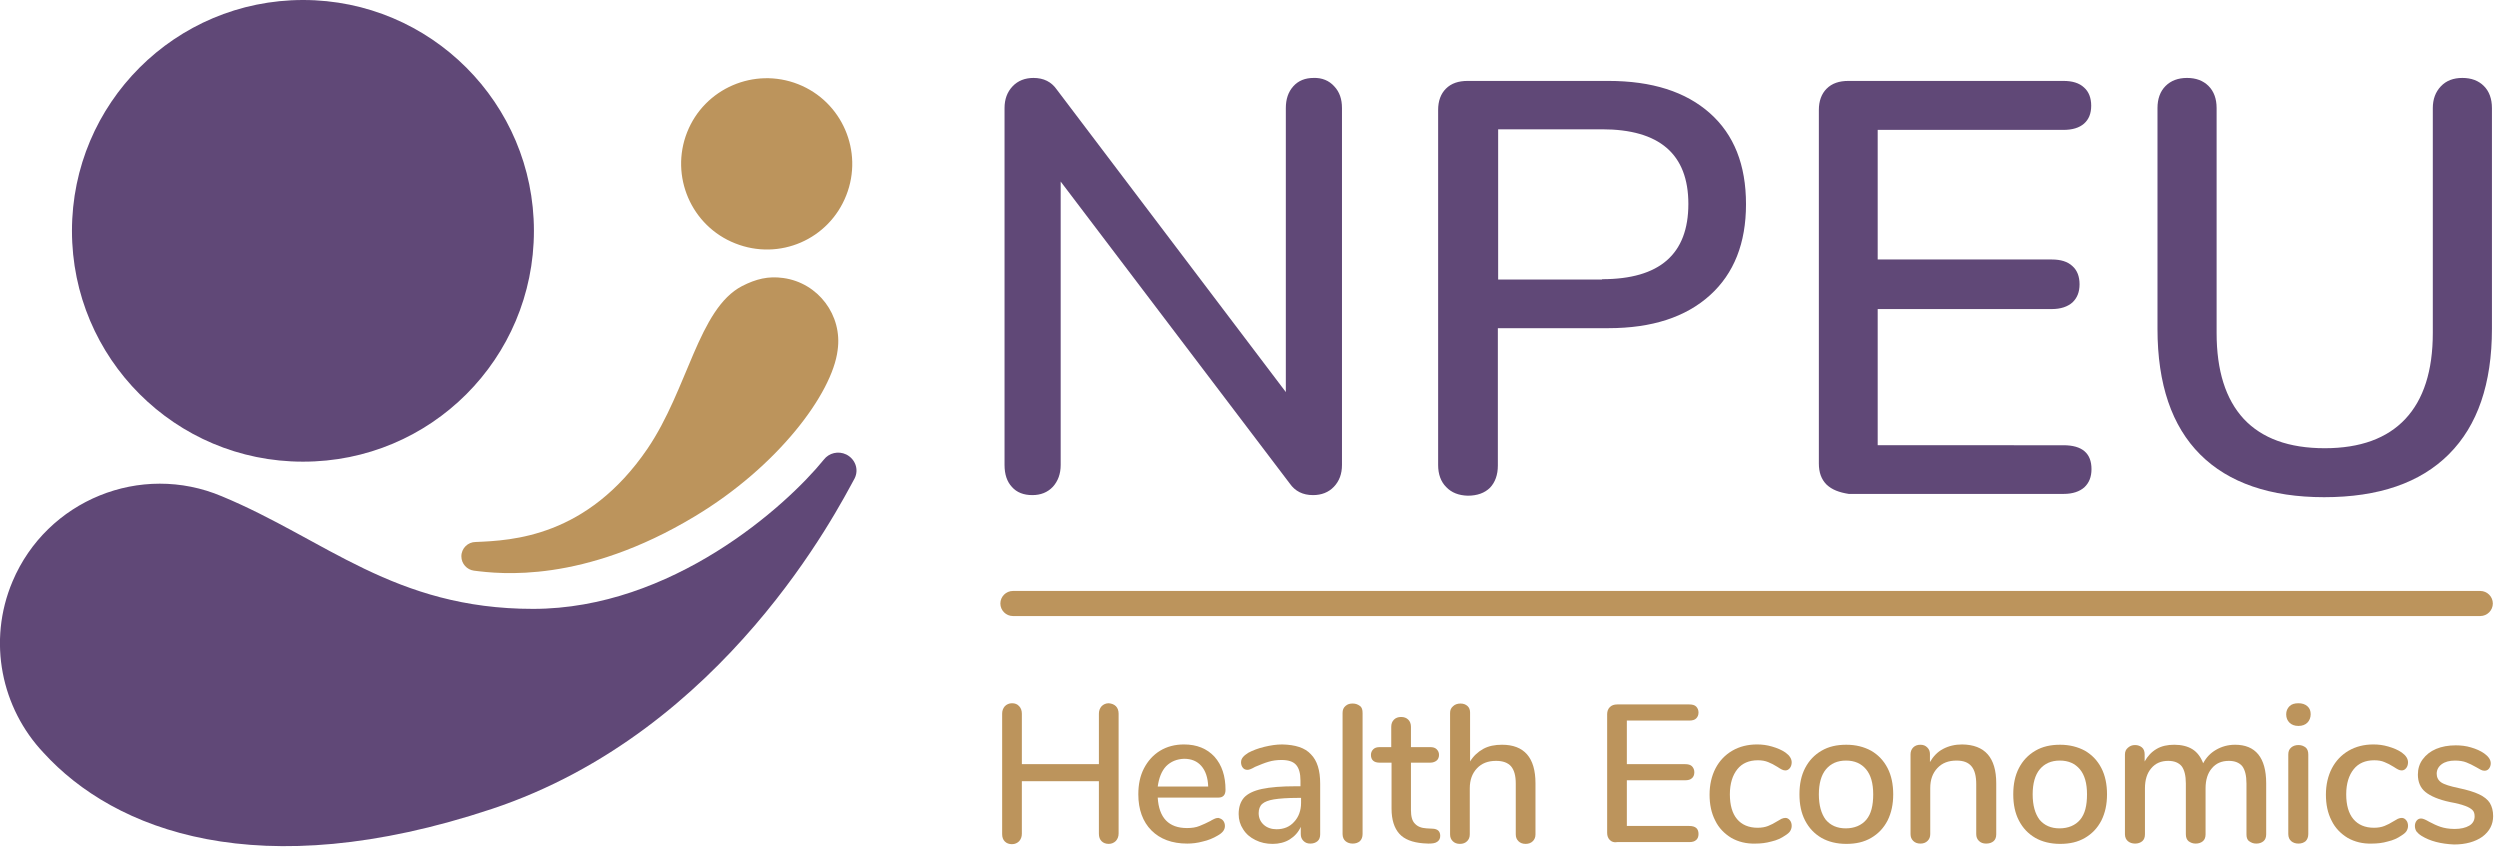
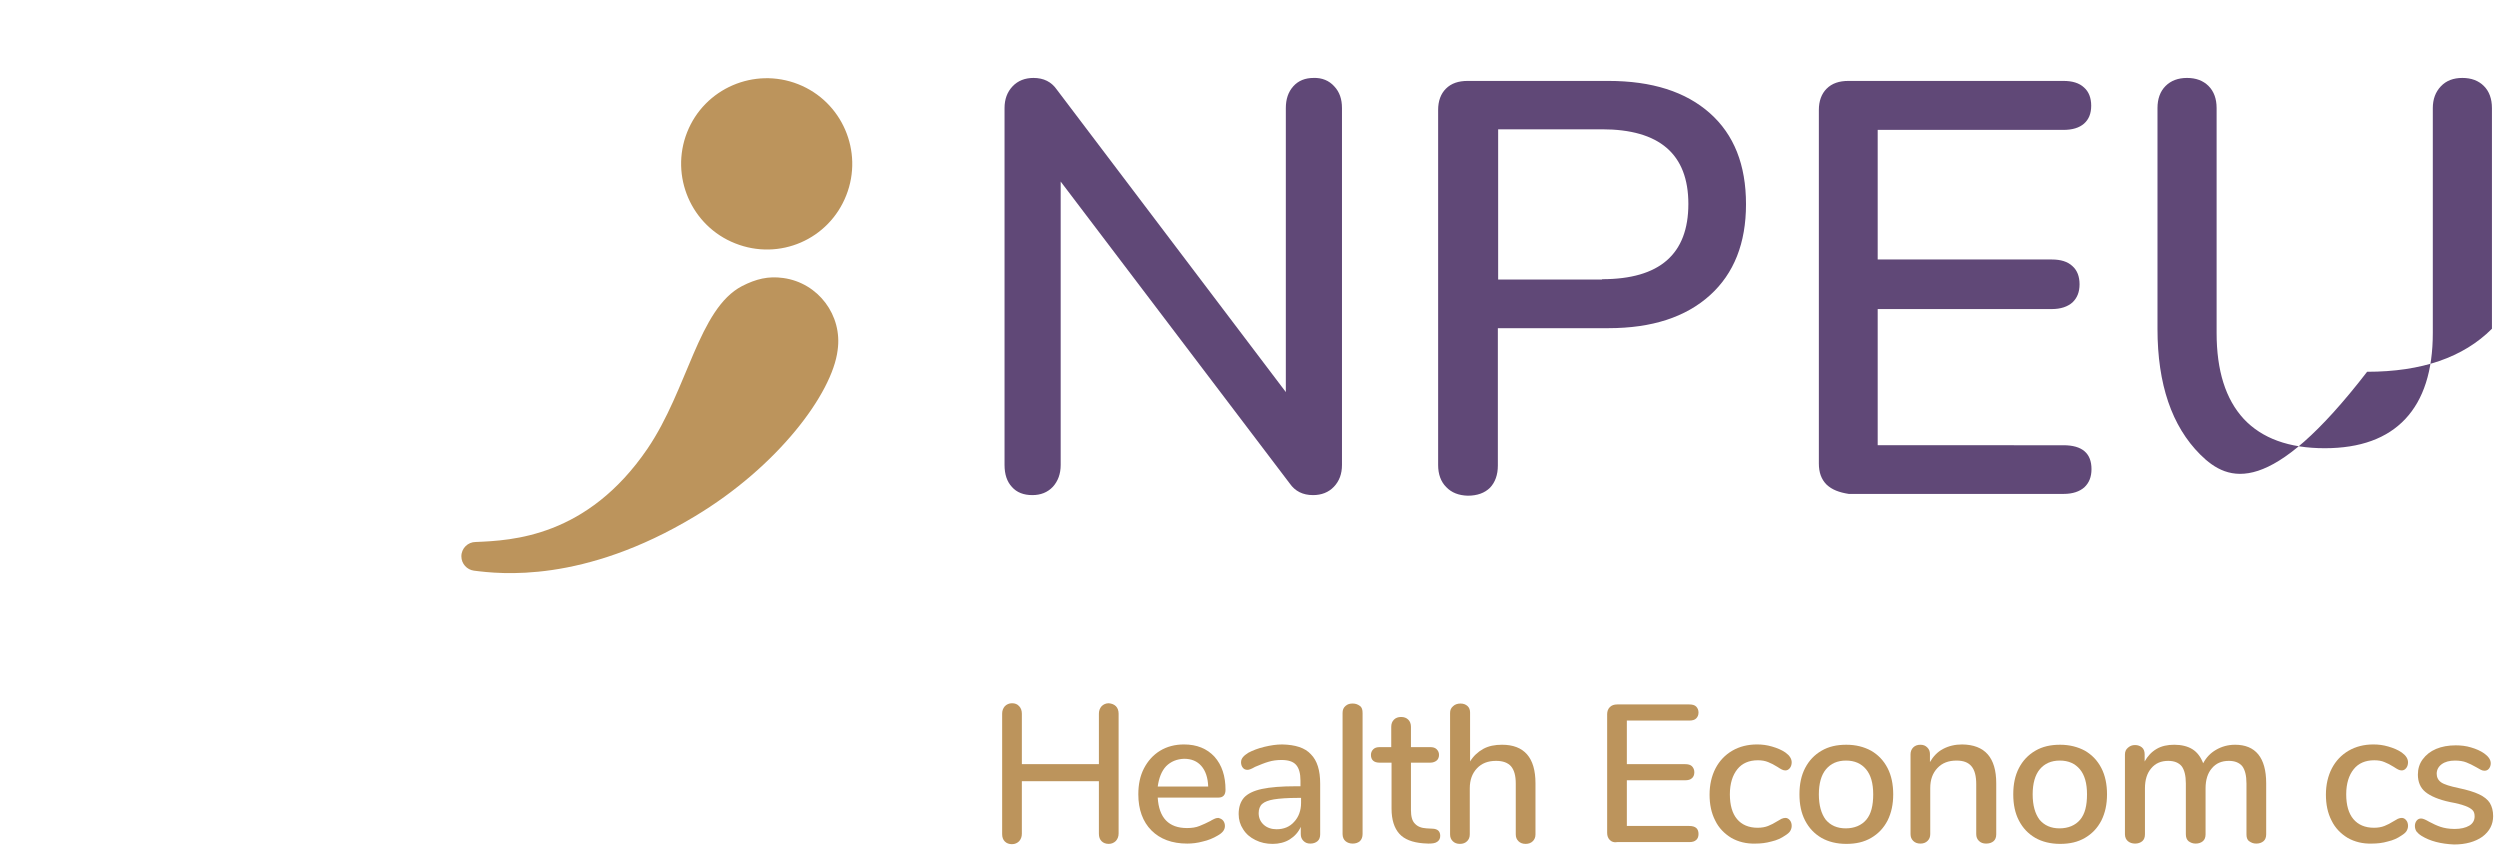
<svg xmlns="http://www.w3.org/2000/svg" viewBox="0 0 837.2 283.5" preserveAspectRatio="xMidYMid meet" width="837.2px" height="283.5px" role="img" focusable="false" aria-labelledby="he--title">
  <title id="he--title">NPEU - Health Economics</title>
  <g>
    <path d="M373.7,236.5c0.6,0.6,0.9,1.5,0.9,2.5v40.1c0,1-0.3,1.8-0.9,2.5c-0.6,0.6-1.4,1-2.4,1c-1,0-1.8-0.3-2.4-0.9 c-0.6-0.6-0.9-1.4-0.9-2.5v-17.6h-25.8v17.6c0,1-0.3,1.8-0.9,2.5c-0.6,0.6-1.4,1-2.4,1c-1,0-1.8-0.3-2.4-0.9 c-0.6-0.6-0.9-1.4-0.9-2.5V239c0-1,0.3-1.8,0.9-2.5c0.6-0.6,1.4-1,2.4-1c1,0,1.8,0.3,2.4,1c0.6,0.6,0.9,1.5,0.9,2.5v16.9h25.8V239 c0-1,0.3-1.8,0.9-2.5c0.6-0.6,1.4-1,2.4-1C372.3,235.6,373.1,235.9,373.7,236.5z" fill="#BC945C" />
    <path d="M409.6,274.8c0.4,0.5,0.6,1.1,0.6,1.8c0,1.3-0.8,2.3-2.4,3.2c-1.5,0.9-3.2,1.6-5,2 c-1.8,0.5-3.6,0.7-5.2,0.7c-5.1,0-9.1-1.5-12-4.4c-2.9-2.9-4.4-7-4.4-12.1c0-3.3,0.6-6.2,1.9-8.7c1.3-2.5,3.1-4.5,5.4-5.9 c2.3-1.4,5-2.1,8-2.1c4.3,0,7.7,1.4,10.2,4.1c2.5,2.8,3.7,6.5,3.7,11.1c0,1.7-0.8,2.6-2.4,2.6h-20.3c0.4,6.8,3.7,10.2,9.8,10.2 c1.6,0,3-0.2,4.2-0.7s2.4-1,3.7-1.7c0.1-0.1,0.5-0.3,1.1-0.6c0.6-0.3,1.1-0.4,1.5-0.4C408.7,274.1,409.2,274.3,409.6,274.8z M390.5,256.6c-1.5,1.6-2.4,3.9-2.8,6.8h16.9c-0.1-3-0.9-5.3-2.3-6.9c-1.4-1.6-3.3-2.4-5.8-2.4C394.1,254.2,392.1,255,390.5,256.6z" fill="#BC945C" />
    <path d="M439,252.6c2.1,2.1,3.1,5.4,3.1,9.8v17c0,1-0.3,1.8-0.9,2.3c-0.6,0.5-1.4,0.8-2.4,0.8c-1,0-1.7-0.3-2.3-0.9 c-0.6-0.6-0.9-1.3-0.9-2.3v-2.4c-0.8,1.8-2.1,3.2-3.7,4.2c-1.6,1-3.6,1.5-5.7,1.5c-2.1,0-4-0.4-5.8-1.3c-1.8-0.9-3.1-2-4.1-3.6 c-1-1.5-1.5-3.2-1.5-5.1c0-2.3,0.6-4.1,1.8-5.5c1.2-1.3,3.2-2.3,6-2.9c2.8-0.6,6.6-0.9,11.4-0.9h1.5v-1.9c0-2.4-0.5-4.2-1.5-5.3 c-1-1.1-2.6-1.6-4.9-1.6c-1.5,0-3,0.2-4.3,0.6c-1.4,0.4-2.8,1-4.5,1.7c-1.2,0.7-2,1-2.5,1c-0.7,0-1.2-0.2-1.6-0.7 c-0.4-0.5-0.6-1.1-0.6-1.8c0-0.7,0.2-1.2,0.6-1.7c0.4-0.5,1-1,1.8-1.5c1.5-0.8,3.3-1.5,5.4-2s4-0.8,6-0.8 C433.8,249.4,437,250.4,439,252.6z M433.4,275.2c1.5-1.6,2.3-3.8,2.3-6.3v-1.7h-1.2c-3.4,0-6,0.2-7.9,0.5c-1.8,0.3-3.1,0.8-3.9,1.5 c-0.8,0.7-1.2,1.8-1.2,3.1c0,1.6,0.6,2.9,1.7,3.9c1.1,1,2.6,1.5,4.3,1.5C429.9,277.7,431.9,276.9,433.4,275.2z" fill="#BC945C" />
    <path d="M450.6,281.7c-0.6-0.5-1-1.3-1-2.4v-40.5c0-1.1,0.3-1.8,1-2.4s1.4-0.8,2.4-0.8c1,0,1.7,0.3,2.4,0.8 s0.9,1.3,0.9,2.4v40.5c0,1-0.3,1.8-0.9,2.4c-0.6,0.5-1.4,0.8-2.4,0.8C452,282.5,451.2,282.2,450.6,281.7z" fill="#BC945C" />
    <path d="M481.7,278.2c0.4,0.4,0.6,1,0.6,1.7c0,0.9-0.3,1.5-1,2c-0.7,0.5-1.7,0.6-3,0.6l-1.8-0.1 c-3.5-0.3-6.2-1.3-7.9-3.2c-1.7-1.9-2.6-4.7-2.6-8.4v-15.4H462c-1.9,0-2.9-0.9-2.9-2.6c0-0.8,0.3-1.4,0.8-1.9 c0.5-0.5,1.2-0.7,2.1-0.7h3.9v-6.8c0-1,0.3-1.8,0.9-2.4c0.6-0.6,1.4-0.9,2.4-0.9c1,0,1.8,0.3,2.4,0.9c0.6,0.6,0.9,1.4,0.9,2.4v6.8 h6.5c0.9,0,1.6,0.2,2.1,0.7c0.5,0.5,0.8,1.1,0.8,1.9c0,0.8-0.3,1.5-0.8,1.9c-0.5,0.4-1.2,0.7-2.1,0.7h-6.5v15.9 c0,2.1,0.4,3.6,1.3,4.5c0.9,1,2.2,1.5,3.9,1.6l1.8,0.1C480.6,277.5,481.3,277.8,481.7,278.2z" fill="#BC945C" />
    <path d="M514.2,262.3v17.1c0,1-0.3,1.7-0.9,2.3c-0.6,0.6-1.4,0.9-2.4,0.9c-1,0-1.8-0.3-2.4-0.9 c-0.6-0.6-0.9-1.3-0.9-2.3v-17c0-2.6-0.5-4.5-1.6-5.8c-1.1-1.2-2.7-1.8-5-1.8c-2.7,0-4.8,0.8-6.4,2.5c-1.6,1.7-2.4,3.9-2.4,6.7 v15.4c0,1-0.3,1.7-0.9,2.3c-0.6,0.6-1.4,0.9-2.4,0.9c-1,0-1.8-0.3-2.4-0.9c-0.6-0.6-0.9-1.3-0.9-2.3v-40.6c0-1,0.3-1.7,1-2.3 c0.6-0.6,1.5-0.9,2.5-0.9c1,0,1.7,0.3,2.3,0.8c0.6,0.5,0.9,1.3,0.9,2.2V255c1.1-1.8,2.6-3.2,4.4-4.2c1.8-1,3.9-1.4,6.3-1.4 C510.4,249.4,514.2,253.7,514.2,262.3z" fill="#BC945C" />
    <path d="M539.1,281.3c-0.6-0.6-0.9-1.4-0.9-2.4v-39.7c0-1,0.3-1.8,0.9-2.4c0.6-0.6,1.4-0.9,2.5-0.9h24.1 c1,0,1.8,0.2,2.3,0.7c0.5,0.5,0.8,1.2,0.8,2c0,0.9-0.3,1.5-0.8,2c-0.5,0.5-1.3,0.7-2.3,0.7h-20.9v14.6h19.5c1,0,1.8,0.2,2.3,0.7 c0.5,0.5,0.8,1.2,0.8,2c0,0.9-0.3,1.6-0.8,2c-0.5,0.5-1.3,0.7-2.3,0.7h-19.5v15.3h20.9c2.1,0,3.1,0.9,3.1,2.7c0,0.9-0.3,1.6-0.8,2 c-0.5,0.5-1.3,0.7-2.3,0.7h-24.1C540.5,282.2,539.7,281.9,539.1,281.3z" fill="#BC945C" />
    <path d="M579.8,280.6c-2.3-1.4-4.2-3.3-5.4-5.8c-1.3-2.5-1.9-5.4-1.9-8.7c0-3.3,0.7-6.3,2-8.8 c1.3-2.5,3.2-4.5,5.6-5.9c2.4-1.4,5.2-2.1,8.3-2.1c1.7,0,3.3,0.2,5,0.7c1.7,0.5,3.2,1.1,4.5,2c1.4,1,2.1,2.1,2.1,3.3 c0,0.7-0.2,1.4-0.6,1.9s-0.9,0.8-1.5,0.8c-0.4,0-0.8-0.1-1.2-0.3s-0.9-0.5-1.5-0.9c-1.1-0.7-2.1-1.2-3.1-1.6s-2.1-0.6-3.4-0.6 c-3,0-5.3,1-6.9,3c-1.6,2-2.5,4.8-2.5,8.4c0,3.6,0.8,6.4,2.4,8.3c1.6,1.9,3.9,2.9,6.9,2.9c1.3,0,2.5-0.2,3.5-0.6 c1-0.4,2-0.9,3.1-1.6c0.5-0.3,1-0.6,1.4-0.8c0.5-0.2,0.9-0.3,1.3-0.3c0.6,0,1.1,0.3,1.5,0.8c0.4,0.5,0.6,1.1,0.6,1.9 c0,0.6-0.2,1.2-0.5,1.7c-0.3,0.5-0.9,1-1.7,1.5c-1.3,0.9-2.8,1.6-4.6,2c-1.8,0.5-3.5,0.7-5.3,0.7 C584.8,282.6,582.1,281.9,579.8,280.6z" fill="#BC945C" />
    <path d="M610,280.6c-2.4-1.4-4.2-3.3-5.5-5.8c-1.3-2.5-1.9-5.4-1.9-8.8c0-3.4,0.6-6.3,1.9-8.8 c1.3-2.5,3.1-4.4,5.5-5.8c2.4-1.4,5.1-2,8.3-2s5.9,0.7,8.3,2c2.4,1.4,4.2,3.3,5.5,5.8c1.3,2.5,1.9,5.5,1.9,8.8 c0,3.3-0.6,6.2-1.9,8.8c-1.3,2.5-3.1,4.4-5.5,5.8c-2.4,1.4-5.1,2-8.3,2S612.3,281.9,610,280.6z M625,274.5c1.6-1.9,2.3-4.7,2.3-8.5 c0-3.7-0.8-6.5-2.4-8.4c-1.6-1.9-3.8-2.9-6.7-2.9s-5.1,1-6.7,2.9c-1.6,1.9-2.4,4.8-2.4,8.4c0,3.7,0.8,6.5,2.3,8.5 c1.6,1.9,3.8,2.9,6.7,2.9S623.4,276.4,625,274.5z" fill="#BC945C" />
    <path d="M668.5,262.3v17.1c0,1-0.3,1.8-0.9,2.3c-0.6,0.5-1.4,0.8-2.5,0.8c-1,0-1.8-0.3-2.4-0.9 c-0.6-0.6-0.9-1.3-0.9-2.3v-16.7c0-2.7-0.5-4.7-1.6-6c-1.1-1.3-2.7-1.9-5-1.9c-2.7,0-4.8,0.8-6.4,2.5c-1.6,1.7-2.4,3.9-2.4,6.7 v15.4c0,1-0.3,1.7-0.9,2.3c-0.6,0.6-1.4,0.9-2.4,0.9c-1,0-1.8-0.3-2.4-0.9c-0.6-0.6-0.9-1.3-0.9-2.3v-26.7c0-0.9,0.3-1.7,0.9-2.3 c0.6-0.6,1.4-0.9,2.4-0.9c1,0,1.7,0.3,2.3,0.9c0.6,0.6,0.9,1.3,0.9,2.2v2.7c1.1-1.9,2.5-3.4,4.4-4.4c1.9-1,4-1.5,6.4-1.5 C664.7,249.4,668.5,253.7,668.5,262.3z" fill="#BC945C" />
    <path d="M681.6,280.6c-2.4-1.4-4.2-3.3-5.5-5.8c-1.3-2.5-1.9-5.4-1.9-8.8c0-3.4,0.6-6.3,1.9-8.8 c1.3-2.5,3.1-4.4,5.5-5.8c2.4-1.4,5.1-2,8.3-2c3.1,0,5.9,0.7,8.3,2c2.4,1.4,4.2,3.3,5.5,5.8c1.3,2.5,1.9,5.5,1.9,8.8 c0,3.3-0.6,6.2-1.9,8.8c-1.3,2.5-3.1,4.4-5.5,5.8c-2.4,1.4-5.1,2-8.3,2C686.7,282.6,683.9,281.9,681.6,280.6z M696.6,274.5 c1.6-1.9,2.3-4.7,2.3-8.5c0-3.7-0.8-6.5-2.4-8.4c-1.6-1.9-3.8-2.9-6.7-2.9c-2.9,0-5.1,1-6.7,2.9c-1.6,1.9-2.4,4.8-2.4,8.4 c0,3.7,0.8,6.5,2.3,8.5c1.6,1.9,3.8,2.9,6.7,2.9S695,276.4,696.6,274.5z" fill="#BC945C" />
    <path d="M758.9,262.3v17.1c0,1-0.3,1.8-0.9,2.3c-0.6,0.5-1.4,0.8-2.4,0.8c-1,0-1.7-0.3-2.4-0.8s-0.9-1.3-0.9-2.3 v-17c0-2.7-0.5-4.6-1.4-5.8c-1-1.2-2.5-1.8-4.5-1.8c-2.4,0-4.3,0.8-5.7,2.5c-1.4,1.6-2.1,3.9-2.1,6.7v15.4c0,1-0.3,1.8-0.9,2.3 s-1.4,0.8-2.4,0.8c-1,0-1.7-0.3-2.4-0.8c-0.6-0.5-0.9-1.3-0.9-2.3v-17c0-2.7-0.5-4.6-1.4-5.8c-1-1.2-2.5-1.8-4.5-1.8 c-2.4,0-4.3,0.8-5.7,2.5c-1.4,1.6-2.1,3.9-2.1,6.7v15.4c0,1-0.3,1.8-0.9,2.3c-0.6,0.5-1.4,0.8-2.4,0.8c-1,0-1.8-0.3-2.4-0.8 c-0.6-0.5-1-1.3-1-2.3v-26.7c0-1,0.3-1.7,1-2.3c0.7-0.6,1.4-0.9,2.4-0.9c0.9,0,1.7,0.3,2.3,0.8c0.6,0.5,0.9,1.3,0.9,2.3v2.4 c1-1.8,2.3-3.2,4-4.2c1.7-1,3.7-1.4,5.9-1.4c2.4,0,4.5,0.5,6.1,1.5c1.6,1,2.8,2.6,3.6,4.7c1-1.9,2.4-3.4,4.3-4.5 c1.9-1.1,4-1.7,6.4-1.7C755.3,249.4,758.9,253.7,758.9,262.3z" fill="#BC945C" />
-     <path d="M766.7,242c-0.7-0.7-1.1-1.6-1.1-2.8c0-1.1,0.4-2,1.1-2.7c0.7-0.7,1.7-1,3-1c1.2,0,2.2,0.3,3,1 c0.8,0.7,1.1,1.6,1.1,2.7c0,1.1-0.4,2.1-1.1,2.8c-0.7,0.7-1.7,1.1-3,1.1C768.4,243.1,767.4,242.7,766.7,242z M767.3,281.7 c-0.6-0.5-1-1.3-1-2.4v-26.6c0-1.1,0.3-1.8,1-2.4c0.6-0.5,1.4-0.8,2.4-0.8c1,0,1.7,0.3,2.4,0.8c0.6,0.5,0.9,1.3,0.9,2.4v26.6 c0,1-0.3,1.8-0.9,2.4c-0.6,0.5-1.4,0.8-2.4,0.8C768.7,282.5,767.9,282.2,767.3,281.7z" fill="#BC945C" />
    <path d="M786.2,280.6c-2.3-1.4-4.2-3.3-5.4-5.8c-1.3-2.5-1.9-5.4-1.9-8.7c0-3.3,0.7-6.3,2-8.8 c1.3-2.5,3.2-4.5,5.6-5.9c2.4-1.4,5.2-2.1,8.3-2.1c1.7,0,3.3,0.2,5,0.7c1.7,0.5,3.2,1.1,4.5,2c1.4,1,2.1,2.1,2.1,3.3 c0,0.7-0.2,1.4-0.6,1.9s-0.9,0.8-1.5,0.8c-0.4,0-0.8-0.1-1.2-0.3s-0.9-0.5-1.5-0.9c-1.1-0.7-2.1-1.2-3.1-1.6 c-0.9-0.4-2.1-0.6-3.4-0.6c-3,0-5.3,1-6.9,3s-2.5,4.8-2.5,8.4c0,3.6,0.8,6.4,2.4,8.3c1.6,1.9,3.9,2.9,6.9,2.9 c1.3,0,2.5-0.2,3.5-0.6c1-0.4,2-0.9,3.1-1.6c0.5-0.3,1-0.6,1.4-0.8c0.5-0.2,0.9-0.3,1.3-0.3c0.6,0,1.1,0.3,1.5,0.8 c0.4,0.5,0.6,1.1,0.6,1.9c0,0.6-0.2,1.2-0.5,1.7c-0.3,0.5-0.9,1-1.7,1.5c-1.3,0.9-2.8,1.6-4.6,2c-1.7,0.5-3.5,0.7-5.3,0.7 C791.2,282.6,788.5,281.9,786.2,280.6z" fill="#BC945C" />
    <path d="M810.9,279.9c-0.8-0.5-1.3-1-1.7-1.5c-0.3-0.5-0.5-1.1-0.5-1.8c0-0.7,0.2-1.3,0.6-1.8 c0.4-0.5,0.9-0.7,1.5-0.7c0.6,0,1.5,0.4,2.7,1.1c1.3,0.7,2.6,1.3,3.8,1.7c1.2,0.4,2.8,0.7,4.7,0.7c2.1,0,3.7-0.4,4.9-1.1 c1.2-0.7,1.8-1.8,1.8-3.1c0-0.9-0.2-1.6-0.7-2.1c-0.5-0.5-1.3-1-2.4-1.4c-1.1-0.4-2.8-0.9-5.1-1.3c-3.8-0.8-6.6-2-8.3-3.4 c-1.7-1.4-2.5-3.4-2.5-5.8c0-1.9,0.5-3.6,1.6-5.1c1.1-1.5,2.6-2.7,4.5-3.5c1.9-0.8,4.1-1.2,6.6-1.2c1.7,0,3.5,0.2,5.1,0.7 c1.7,0.5,3.1,1.1,4.4,2c1.4,1,2.2,2.1,2.2,3.3c0,0.7-0.2,1.3-0.6,1.8c-0.4,0.5-0.9,0.7-1.5,0.7c-0.4,0-0.8-0.1-1.2-0.3 c-0.4-0.2-0.9-0.5-1.6-0.9c-1.2-0.7-2.3-1.2-3.3-1.6c-1-0.4-2.3-0.6-3.8-0.6c-1.8,0-3.3,0.4-4.4,1.2c-1.1,0.8-1.7,1.9-1.7,3.2 c0,1.2,0.5,2.2,1.5,2.9c1,0.7,3,1.3,5.8,1.9c2.9,0.6,5.2,1.3,6.9,2.1c1.7,0.8,2.9,1.8,3.6,2.9c0.7,1.2,1.1,2.6,1.1,4.4 c0,2.8-1.2,5.1-3.6,6.9c-2.4,1.7-5.6,2.6-9.5,2.6C817.4,282.6,813.8,281.7,810.9,279.9z" fill="#BC945C" />
  </g>
-   <path d="M335,202.1c0-2.3,1.9-4.2,4.2-4.2h491.4c2.3,0,4.2,1.9,4.2,4.2c0,2.3-1.9,4.2-4.2,4.2H339.2 C336.9,206.3,335,204.4,335,202.1" fill="#BC945C" />
  <path d="M446.8,28.9c1.8,1.9,2.6,4.3,2.6,7.3v119.5c0,3-0.9,5.4-2.7,7.3c-1.8,1.9-4.2,2.8-7,2.8 c-3.4,0-6-1.3-7.8-3.9L355.2,60.8v94.9c0,3-0.9,5.4-2.6,7.3c-1.8,1.9-4.1,2.8-6.9,2.8c-2.9,0-5.2-0.9-6.8-2.7 c-1.7-1.8-2.5-4.3-2.5-7.4V36.2c0-3,0.9-5.4,2.7-7.3c1.8-1.9,4.2-2.8,7-2.8c3.4,0,6,1.3,7.8,3.9l76.7,101.3V36.2 c0-3,0.8-5.4,2.5-7.3c1.7-1.9,4-2.8,6.8-2.8C442.7,26,445.1,27,446.8,28.9" fill="#604877" />
  <path d="M484.3,163.1c-1.8-1.8-2.7-4.3-2.7-7.4V36.8c0-3,0.9-5.4,2.6-7.1c1.8-1.8,4.2-2.6,7.3-2.6h47.1 c14.6,0,25.9,3.6,34,10.8c8.1,7.2,12.1,17.3,12.1,30.5c0,13-4,23.2-12.1,30.5c-8.1,7.3-19.4,11-34,11h-37v46c0,3.1-0.9,5.6-2.6,7.4 c-1.8,1.8-4.3,2.7-7.5,2.7C488.5,165.9,486.1,165,484.3,163.1 M536.5,93.5c19.3,0,28.9-8.4,28.9-25.2c0-16.7-9.7-25-28.9-25h-34.8 v50.3H536.5z" fill="#604877" />
  <path d="M611.7,162.3c-1.8-1.8-2.6-4.1-2.6-7.1V36.8c0-3,0.9-5.4,2.6-7.1c1.8-1.8,4.2-2.6,7.3-2.6h72 c3,0,5.3,0.7,6.9,2.2c1.6,1.4,2.4,3.5,2.4,6.1c0,2.6-0.8,4.6-2.4,6c-1.6,1.4-3.9,2.1-6.9,2.1h-62.2v43.4h58.3c3,0,5.3,0.7,6.9,2.2 c1.6,1.4,2.4,3.5,2.4,6.1c0,2.6-0.8,4.6-2.4,6.1c-1.6,1.4-3.9,2.2-6.9,2.2h-58.3v45.6H691c6.3,0,9.4,2.7,9.4,8 c0,2.6-0.8,4.6-2.4,6.1c-1.6,1.4-3.9,2.2-6.9,2.2h-72C615.9,164.9,613.5,164,611.7,162.3" fill="#604877" />
-   <path d="M736.8,152.2c-9.5-9.5-14.3-23.5-14.3-42.1V36.2c0-3.1,0.9-5.6,2.7-7.4c1.8-1.8,4.2-2.7,7.2-2.7 c3,0,5.4,0.9,7.2,2.7c1.8,1.8,2.7,4.3,2.7,7.4v75.3c0,12.6,3,22.2,9.1,28.8c6.1,6.5,15.1,9.8,27.1,9.8c11.9,0,20.9-3.3,27-9.8 c6.1-6.5,9.2-16.1,9.2-28.8V36.2c0-3,0.9-5.4,2.7-7.3c1.8-1.9,4.2-2.8,7.2-2.8c3,0,5.4,0.9,7.2,2.7c1.8,1.8,2.7,4.3,2.7,7.4v73.9 c0,18.4-4.8,32.4-14.4,42c-9.6,9.6-23.5,14.4-41.8,14.4C760.3,166.5,746.3,161.7,736.8,152.2" fill="#604877" />
-   <path d="M178.8,77.3c0-42.7-34.6-77.3-77.3-77.3C58.7,0,24.1,34.6,24.1,77.3c0,42.7,34.6,77.3,77.3,77.3 C144.2,154.7,178.8,120.1,178.8,77.3" fill="#604877" />
+   <path d="M736.8,152.2c-9.5-9.5-14.3-23.5-14.3-42.1V36.2c0-3.1,0.9-5.6,2.7-7.4c1.8-1.8,4.2-2.7,7.2-2.7 c3,0,5.4,0.9,7.2,2.7c1.8,1.8,2.7,4.3,2.7,7.4v75.3c0,12.6,3,22.2,9.1,28.8c6.1,6.5,15.1,9.8,27.1,9.8c11.9,0,20.9-3.3,27-9.8 c6.1-6.5,9.2-16.1,9.2-28.8V36.2c0-3,0.9-5.4,2.7-7.3c1.8-1.9,4.2-2.8,7.2-2.8c3,0,5.4,0.9,7.2,2.7c1.8,1.8,2.7,4.3,2.7,7.4v73.9 c-9.6,9.6-23.5,14.4-41.8,14.4C760.3,166.5,746.3,161.7,736.8,152.2" fill="#604877" />
  <path d="M283.4,65.4c5.8-14.7-1.4-31.4-16.1-37.2c-14.7-5.8-31.4,1.4-37.2,16.1c-5.8,14.7,1.4,31.4,16.1,37.2 C261,87.4,277.6,80.2,283.4,65.4" fill="#BC945C" />
  <path d="M158.7,191.1c8.6,1.1,36.5,4.4,74-18.2c27.8-16.7,46-41.1,47.8-55.6c1.7-11.7-6.5-22.6-18.2-24.2 c-5-0.7-9.1,0.3-13.8,2.7c-14.6,7.6-18.1,34.5-31.7,54.5c-20.2,29.6-45.4,30.7-57.5,31.2c-2.6,0-4.8,2.1-4.8,4.8 C154.5,188.8,156.4,190.8,158.7,191.1" fill="#BC945C" />
-   <path d="M275.9,153.9c-12.7,15.7-51,50-97.4,50c-46.5,0-69.5-23.3-104.2-37.7c-27.2-11.5-58.6,1.3-70.1,28.5 c-8.5,20.1-3.7,42.5,10.4,57.4c23.7,26,71.9,44.8,150.1,18.8c78.2-26,116.1-100.9,121.5-110.7c1.5-3,0.2-6.5-2.8-8 C280.7,150.9,277.6,151.7,275.9,153.9" fill="#604877" />
  <polygon points="824.8,257.8 837.2,257.8 837.2,257.8 824.8,257.8" fill="none" />
</svg>